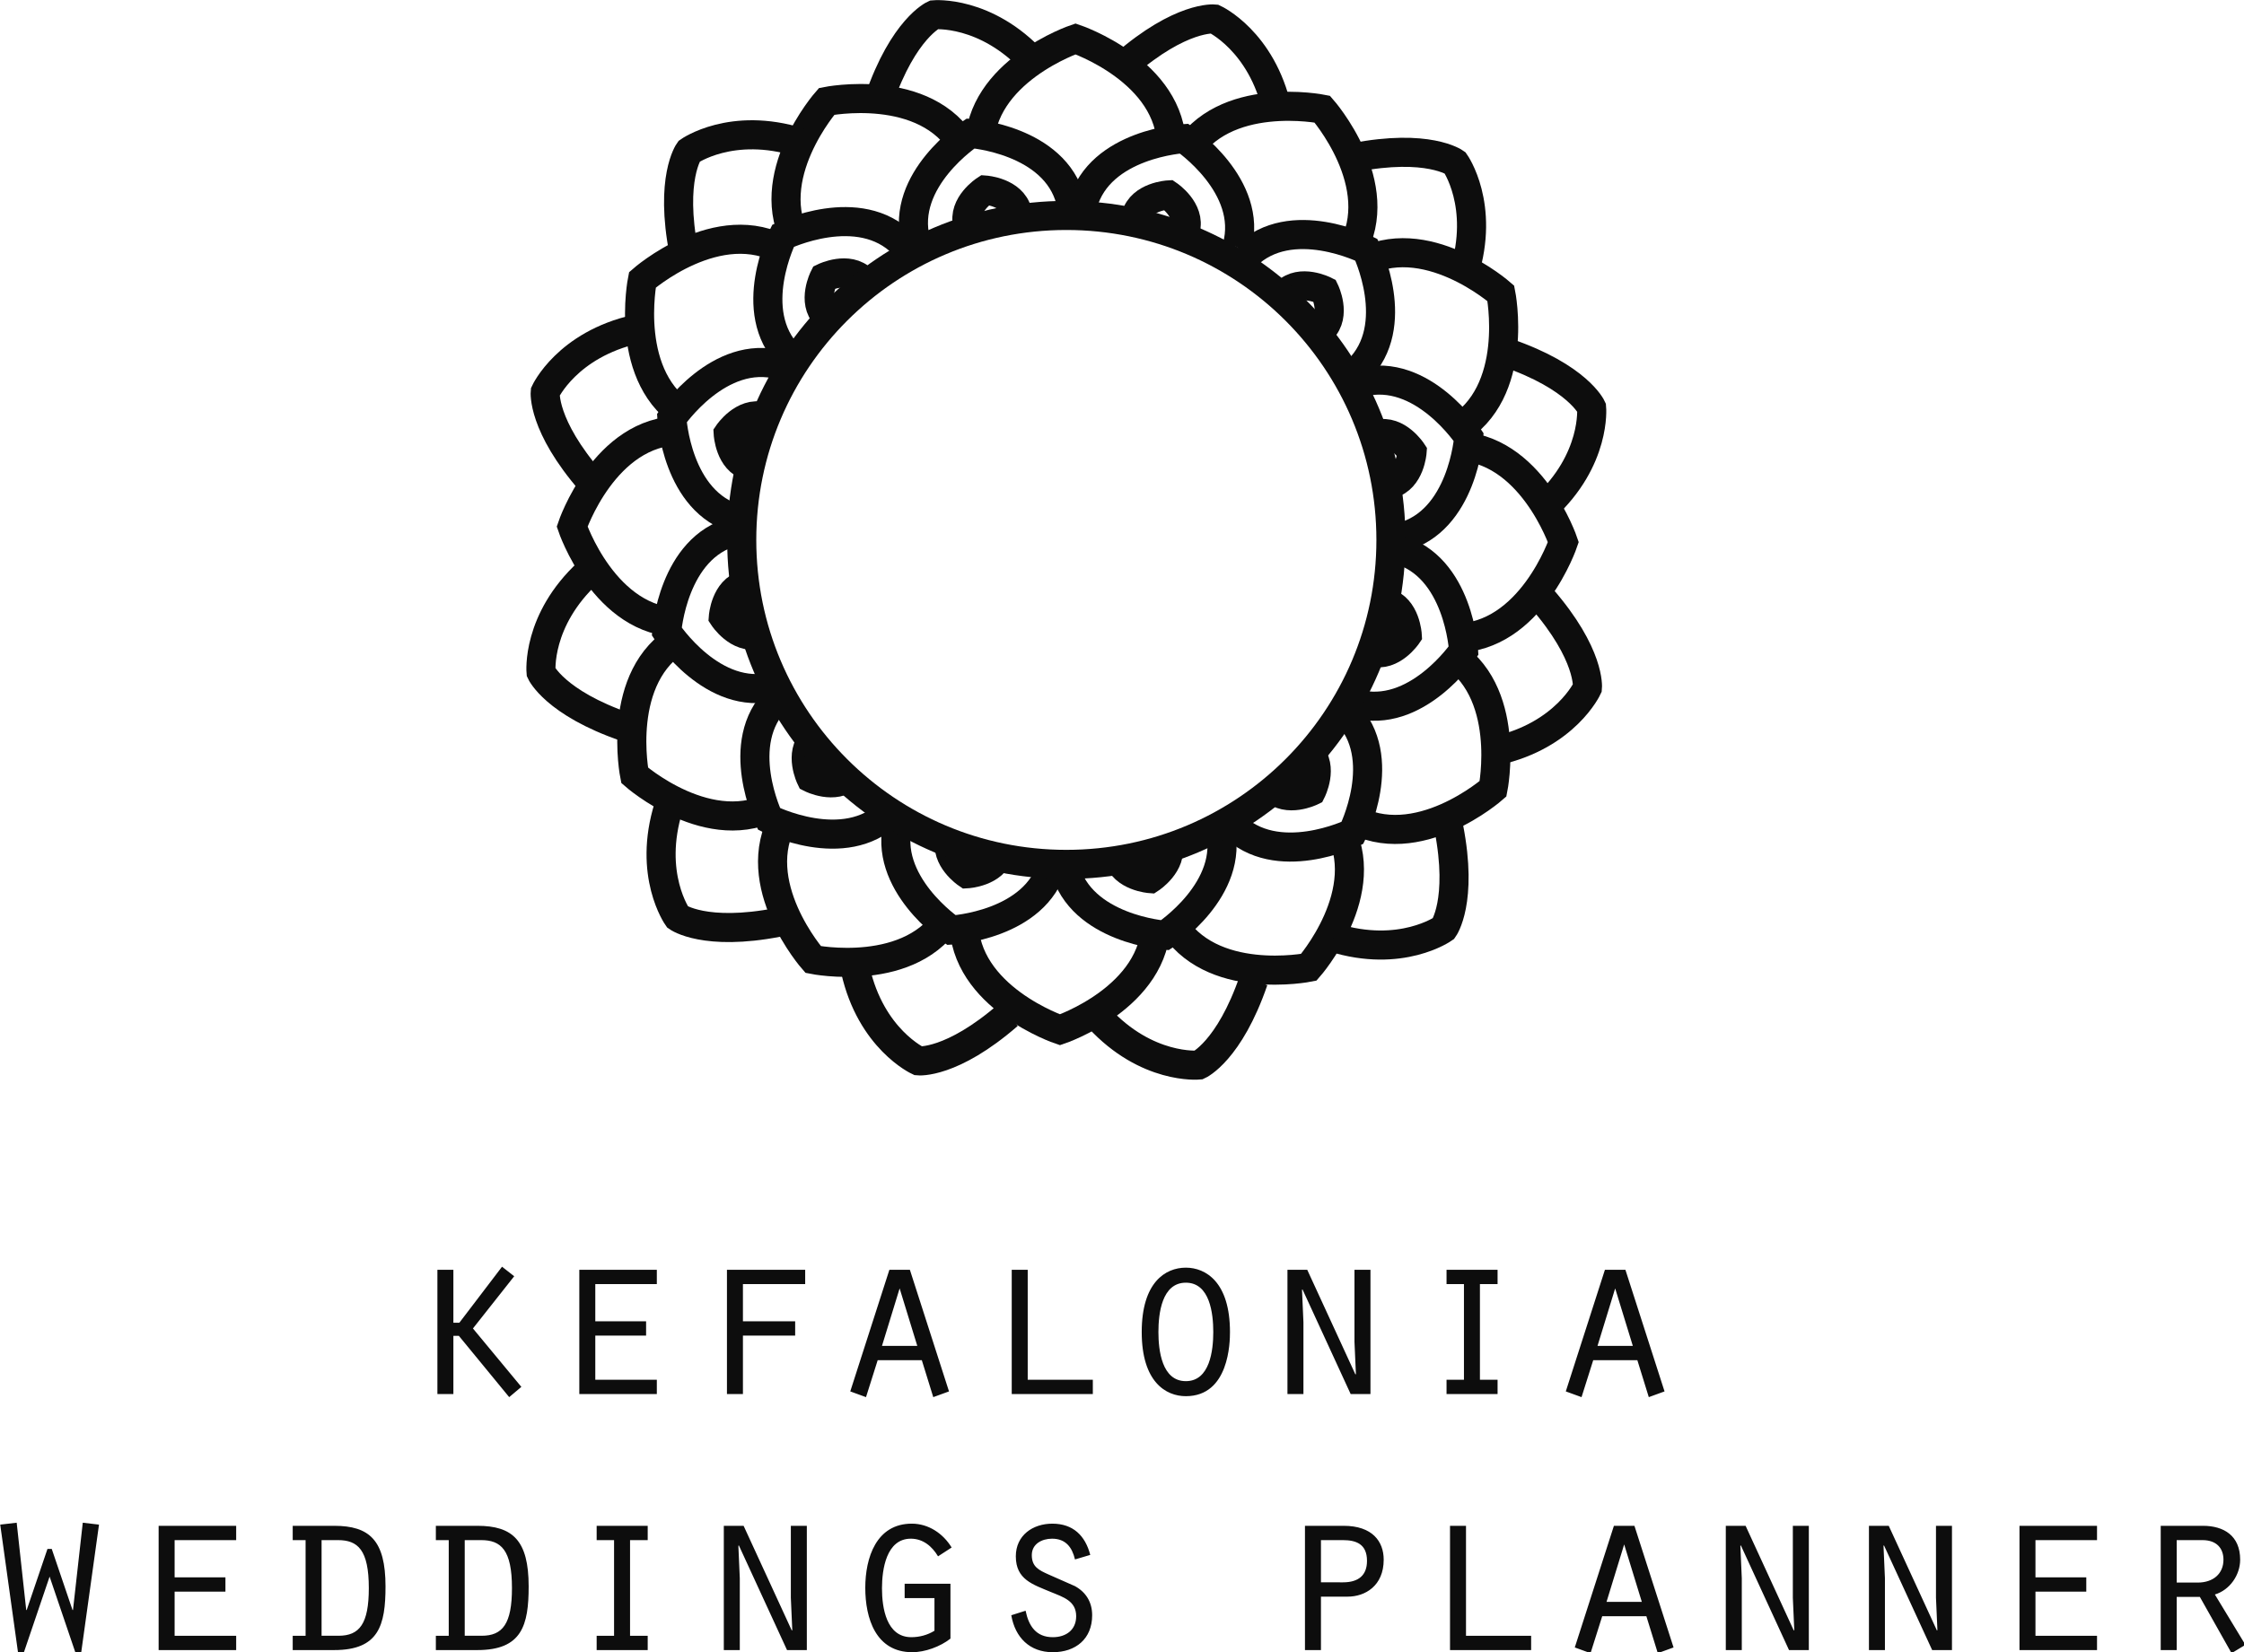
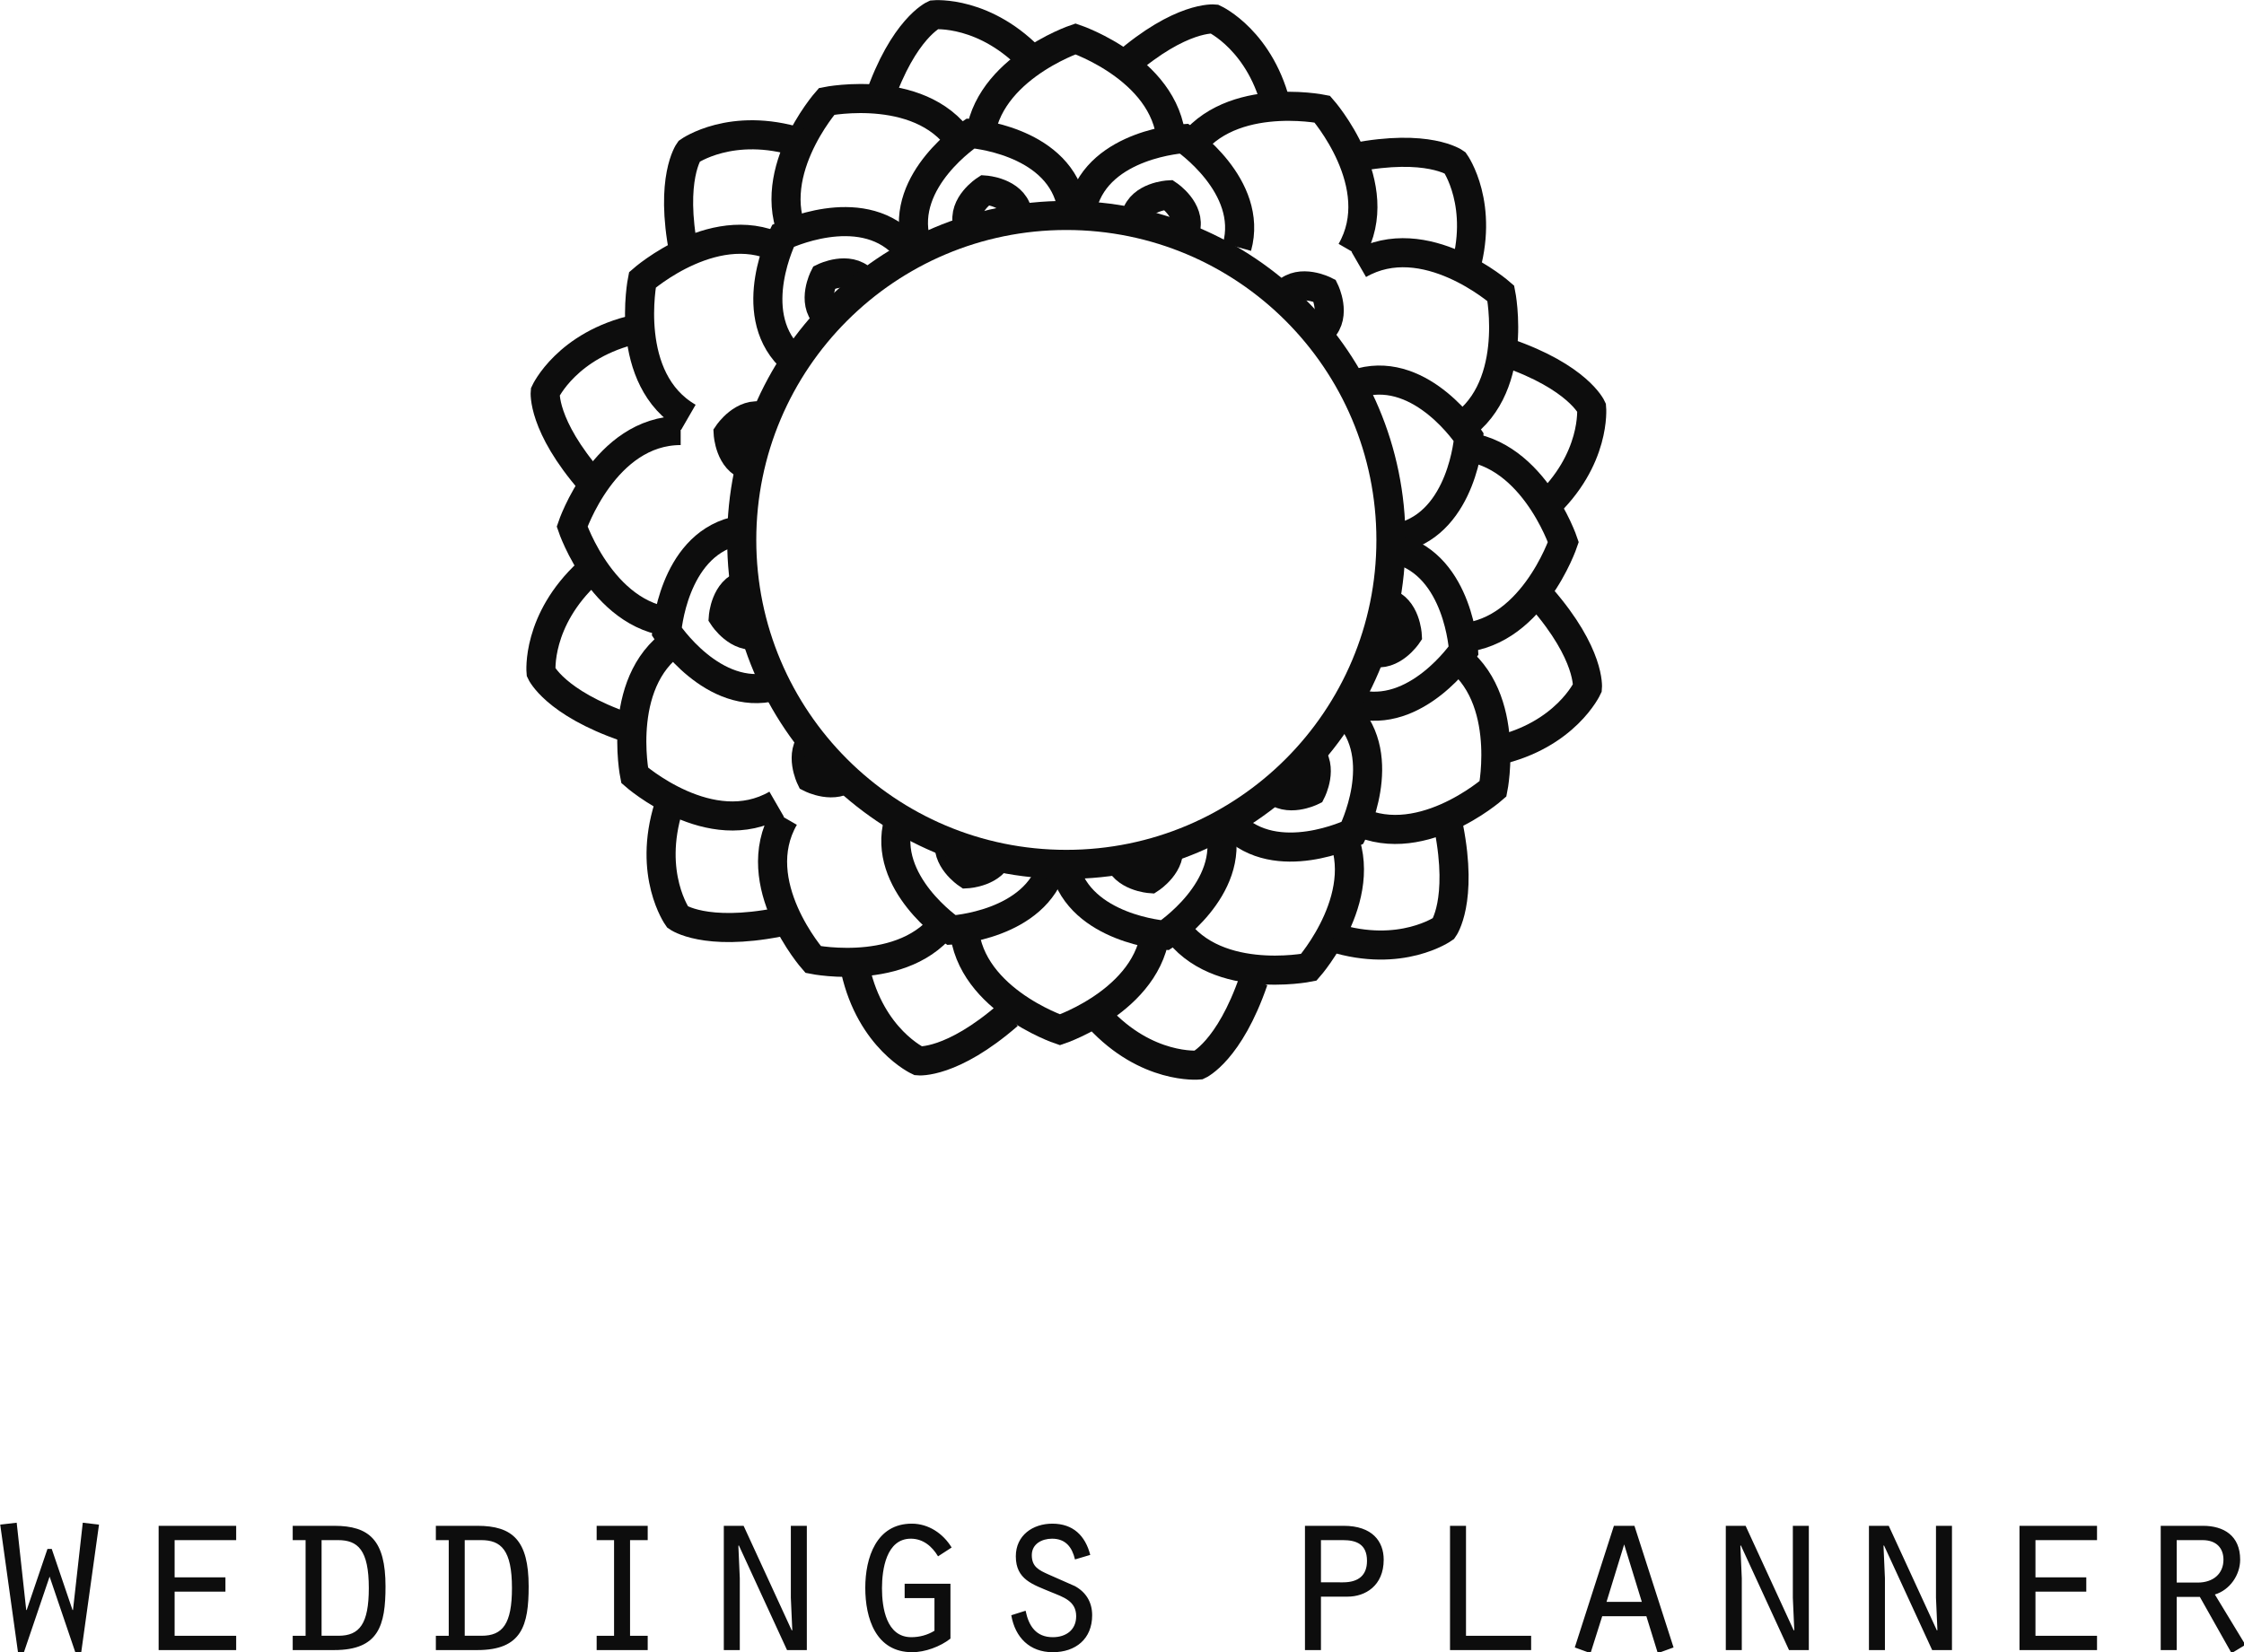
<svg xmlns="http://www.w3.org/2000/svg" width="777.662" height="572.735" viewBox="0 0 777.662 572.735" version="1.1" id="svg1">
  <defs id="defs1">
    <clipPath clipPathUnits="userSpaceOnUse" id="clipPath392">
      <path d="M 0,0 H 419.528 V 595.276 H 0 Z" transform="translate(-223.613,-122.74)" id="path392" />
    </clipPath>
    <clipPath clipPathUnits="userSpaceOnUse" id="clipPath390">
      <path d="M 0,0 H 419.528 V 595.276 H 0 Z" transform="translate(-205.018,-138.747)" id="path390" />
    </clipPath>
    <clipPath clipPathUnits="userSpaceOnUse" id="clipPath388">
      <path d="M 0,0 H 419.528 V 595.276 H 0 Z" transform="translate(-214.351,-134.512)" id="path388" />
    </clipPath>
    <clipPath clipPathUnits="userSpaceOnUse" id="clipPath386">
      <path d="M 0,0 H 419.528 V 595.276 H 0 Z" transform="translate(-212.42,-134.937)" id="path386" />
    </clipPath>
    <clipPath clipPathUnits="userSpaceOnUse" id="clipPath384">
      <path d="M 0,0 H 419.528 V 595.276 H 0 Z" transform="translate(-219.803,-131.722)" id="path384" />
    </clipPath>
    <clipPath clipPathUnits="userSpaceOnUse" id="clipPath382">
-       <path d="M 0,0 H 419.528 V 595.276 H 0 Z" transform="translate(-218.343,-133.056)" id="path382" />
-     </clipPath>
+       </clipPath>
    <clipPath clipPathUnits="userSpaceOnUse" id="clipPath380">
-       <path d="M 0,0 H 419.528 V 595.276 H 0 Z" transform="translate(-223.13,-126.581)" id="path380" />
-     </clipPath>
+       </clipPath>
    <clipPath clipPathUnits="userSpaceOnUse" id="clipPath378">
      <path d="M 0,0 H 419.528 V 595.276 H 0 Z" transform="translate(-222.532,-128.465)" id="path378" />
    </clipPath>
    <clipPath clipPathUnits="userSpaceOnUse" id="clipPath376">
      <path d="M 0,0 H 419.528 V 595.276 H 0 Z" transform="translate(-223.439,-120.464)" id="path376" />
    </clipPath>
    <clipPath clipPathUnits="userSpaceOnUse" id="clipPath374">
      <path d="M 0,0 H 419.528 V 595.276 H 0 Z" transform="translate(-223.864,-122.395)" id="path374" />
    </clipPath>
    <clipPath clipPathUnits="userSpaceOnUse" id="clipPath372">
      <path d="M 0,0 H 419.528 V 595.276 H 0 Z" transform="translate(-220.65,-115.013)" id="path372" />
    </clipPath>
    <clipPath clipPathUnits="userSpaceOnUse" id="clipPath370">
      <path d="M 0,0 H 419.528 V 595.276 H 0 Z" transform="translate(-221.983,-116.473)" id="path370" />
    </clipPath>
    <clipPath clipPathUnits="userSpaceOnUse" id="clipPath368">
      <path d="M 0,0 H 419.528 V 595.276 H 0 Z" transform="translate(-215.509,-111.686)" id="path368" />
    </clipPath>
    <clipPath clipPathUnits="userSpaceOnUse" id="clipPath366">
      <path d="M 0,0 H 419.528 V 595.276 H 0 Z" transform="translate(-217.392,-112.284)" id="path366" />
    </clipPath>
    <clipPath clipPathUnits="userSpaceOnUse" id="clipPath364">
      <path d="M 0,0 H 419.528 V 595.276 H 0 Z" transform="translate(-209.392,-111.376)" id="path364" />
    </clipPath>
    <clipPath clipPathUnits="userSpaceOnUse" id="clipPath362">
      <path d="M 0,0 H 419.528 V 595.276 H 0 Z" transform="translate(-211.323,-110.951)" id="path362" />
    </clipPath>
    <clipPath clipPathUnits="userSpaceOnUse" id="clipPath360">
      <path d="M 0,0 H 419.528 V 595.276 H 0 Z" transform="translate(-203.94,-114.166)" id="path360" />
    </clipPath>
    <clipPath clipPathUnits="userSpaceOnUse" id="clipPath358">
      <path d="M 0,0 H 419.528 V 595.276 H 0 Z" transform="translate(-205.4,-112.833)" id="path358" />
    </clipPath>
    <clipPath clipPathUnits="userSpaceOnUse" id="clipPath356">
      <path d="M 0,0 H 419.528 V 595.276 H 0 Z" transform="translate(-200.614,-119.308)" id="path356" />
    </clipPath>
    <clipPath clipPathUnits="userSpaceOnUse" id="clipPath354">
      <path d="M 0,0 H 419.528 V 595.276 H 0 Z" transform="translate(-201.211,-117.423)" id="path354" />
    </clipPath>
    <clipPath clipPathUnits="userSpaceOnUse" id="clipPath352">
      <path d="M 0,0 H 419.528 V 595.276 H 0 Z" transform="translate(-200.304,-125.424)" id="path352" />
    </clipPath>
    <clipPath clipPathUnits="userSpaceOnUse" id="clipPath350">
-       <path d="M 0,0 H 419.528 V 595.276 H 0 Z" transform="translate(-199.879,-123.493)" id="path350" />
-     </clipPath>
+       </clipPath>
    <clipPath clipPathUnits="userSpaceOnUse" id="clipPath348">
      <path d="M 0,0 H 419.528 V 595.276 H 0 Z" transform="translate(-203.094,-130.875)" id="path348" />
    </clipPath>
    <clipPath clipPathUnits="userSpaceOnUse" id="clipPath346">
      <path d="M 0,0 H 419.528 V 595.276 H 0 Z" transform="translate(-201.76,-129.415)" id="path346" />
    </clipPath>
    <clipPath clipPathUnits="userSpaceOnUse" id="clipPath344">
      <path d="M 0,0 H 419.528 V 595.276 H 0 Z" transform="translate(-208.235,-134.202)" id="path344" />
    </clipPath>
    <clipPath clipPathUnits="userSpaceOnUse" id="clipPath342">
      <path d="M 0,0 H 419.528 V 595.276 H 0 Z" transform="translate(-206.351,-133.605)" id="path342" />
    </clipPath>
    <clipPath clipPathUnits="userSpaceOnUse" id="clipPath340">
      <path d="M 0,0 H 419.528 V 595.276 H 0 Z" transform="translate(-208.663,-137.005)" id="path340" />
    </clipPath>
  </defs>
  <g id="layer1" transform="translate(-151.215,-205.54)">
    <g id="g1" transform="translate(20.829,35.886)">
      <g id="g3" transform="matrix(0.889,0,0,0.889,14.52,18.892)">
        <path id="path339" d="m 0,0 c 0,2.766 3.491,3.943 3.491,3.943 0,0 3.49,-1.177 3.49,-3.943 M -6.6,-3.488 c -1.383,2.395 1.051,5.16 1.051,5.16 0,0 3.611,0.726 4.994,-1.669 m -10.018,-9.812 c -2.395,1.383 -1.669,4.995 -1.669,4.995 0,0 2.765,2.434 5.16,1.051 m -3.77,-13.506 c -2.766,0 -3.943,3.491 -3.943,3.491 0,0 1.177,3.49 3.943,3.49 m 3.488,-13.581 c -2.396,-1.384 -5.16,1.052 -5.16,1.052 0,0 -0.726,3.611 1.669,4.993 m 9.811,-10.018 c -1.382,-2.395 -4.994,-1.669 -4.994,-1.669 0,0 -2.434,2.765 -1.051,5.16 m 13.506,-3.77 c 0,-2.766 -3.491,-3.943 -3.491,-3.943 0,0 -3.491,1.177 -3.491,3.943 m 13.582,3.487 c 1.383,-2.395 -1.052,-5.159 -1.052,-5.159 0,0 -3.611,-0.726 -4.994,1.669 m 10.019,9.812 c 2.395,-1.383 1.668,-4.995 1.668,-4.995 0,0 -2.764,-2.434 -5.159,-1.052 m 3.77,13.507 c 2.766,0 3.943,-3.491 3.943,-3.491 0,0 -1.177,-3.491 -3.943,-3.49 m -3.488,13.581 c 2.395,1.383 5.16,-1.052 5.16,-1.052 0,0 0.726,-3.611 -1.67,-4.994 M 7.46,-0.279 c 1.383,2.395 4.995,1.669 4.995,1.669 0,0 2.434,-2.765 1.051,-5.16" style="fill:none;stroke:#0d0d0d;stroke-width:1.057;stroke-linecap:butt;stroke-linejoin:miter;stroke-miterlimit:10;stroke-dasharray:none;stroke-opacity:1" transform="matrix(10.731,0,0,-10.731,512.127,227.061)" clip-path="url(#clipPath340)" />
        <path id="path341" d="m 0,0 c -0.577,2.228 1.99,3.906 1.99,3.906 0,0 3.058,-0.22 3.636,-2.449" style="fill:none;stroke:#0d0d0d;stroke-width:1.057;stroke-linecap:butt;stroke-linejoin:miter;stroke-miterlimit:10;stroke-dasharray:none;stroke-opacity:1" transform="matrix(10.731,0,0,-10.731,487.311,263.546)" clip-path="url(#clipPath342)" />
        <path id="path343" d="m 0,0 c -0.186,0.715 0.637,1.253 0.637,1.253 0,0 0.982,-0.071 1.167,-0.786" style="fill:none;stroke:#0d0d0d;stroke-width:1.057;stroke-linecap:butt;stroke-linejoin:miter;stroke-miterlimit:10;stroke-dasharray:none;stroke-opacity:1" transform="matrix(10.731,0,0,-10.731,507.533,257.14)" clip-path="url(#clipPath344)" />
        <path id="path345" d="m 0,0 c -1.614,1.642 -0.23,4.378 -0.23,4.378 0,0 2.759,1.339 4.373,-0.303" style="fill:none;stroke:#0d0d0d;stroke-width:1.057;stroke-linecap:butt;stroke-linejoin:miter;stroke-miterlimit:10;stroke-dasharray:none;stroke-opacity:1" transform="matrix(10.731,0,0,-10.731,438.052,308.501)" clip-path="url(#clipPath346)" />
        <path id="path347" d="m 0,0 c -0.518,0.527 -0.074,1.404 -0.074,1.404 0,0 0.885,0.429 1.403,-0.097" style="fill:none;stroke:#0d0d0d;stroke-width:1.057;stroke-linecap:butt;stroke-linejoin:miter;stroke-miterlimit:10;stroke-dasharray:none;stroke-opacity:1" transform="matrix(10.731,0,0,-10.731,452.358,292.839)" clip-path="url(#clipPath348)" />
        <path id="path349" d="m 0,0 c -2.219,0.614 -2.388,3.676 -2.388,3.676 0,0 1.719,2.539 3.938,1.924" style="fill:none;stroke:#0d0d0d;stroke-width:1.057;stroke-linecap:butt;stroke-linejoin:miter;stroke-miterlimit:10;stroke-dasharray:none;stroke-opacity:1" transform="matrix(10.731,0,0,-10.731,417.865,372.055)" clip-path="url(#clipPath350)" />
        <path id="path351" d="m 0,0 c -0.712,0.196 -0.766,1.179 -0.766,1.179 0,0 0.552,0.814 1.263,0.617" style="fill:none;stroke:#0d0d0d;stroke-width:1.057;stroke-linecap:butt;stroke-linejoin:miter;stroke-miterlimit:10;stroke-dasharray:none;stroke-opacity:1" transform="matrix(10.731,0,0,-10.731,422.421,351.336)" clip-path="url(#clipPath352)" />
        <path id="path353" d="m 0,0 c -2.229,-0.578 -3.906,1.99 -3.906,1.99 0,0 0.22,3.058 2.448,3.635" style="fill:none;stroke:#0d0d0d;stroke-width:1.057;stroke-linecap:butt;stroke-linejoin:miter;stroke-miterlimit:10;stroke-dasharray:none;stroke-opacity:1" transform="matrix(10.731,0,0,-10.731,432.161,437.189)" clip-path="url(#clipPath354)" />
        <path id="path355" d="m 0,0 c -0.715,-0.186 -1.253,0.637 -1.253,0.637 0,0 0.071,0.981 0.786,1.167" style="fill:none;stroke:#0d0d0d;stroke-width:1.057;stroke-linecap:butt;stroke-linejoin:miter;stroke-miterlimit:10;stroke-dasharray:none;stroke-opacity:1" transform="matrix(10.731,0,0,-10.731,425.751,416.969)" clip-path="url(#clipPath356)" />
-         <path id="path357" d="m 0,0 c -1.641,-1.615 -4.378,-0.23 -4.378,-0.23 0,0 -1.339,2.759 0.303,4.373" style="fill:none;stroke:#0d0d0d;stroke-width:1.057;stroke-linecap:butt;stroke-linejoin:miter;stroke-miterlimit:10;stroke-dasharray:none;stroke-opacity:1" transform="matrix(10.731,0,0,-10.731,477.108,486.448)" clip-path="url(#clipPath358)" />
        <path id="path359" d="m 0,0 c -0.526,-0.517 -1.404,-0.074 -1.404,-0.074 0,0 -0.429,0.885 0.097,1.403" style="fill:none;stroke:#0d0d0d;stroke-width:1.057;stroke-linecap:butt;stroke-linejoin:miter;stroke-miterlimit:10;stroke-dasharray:none;stroke-opacity:1" transform="matrix(10.731,0,0,-10.731,461.444,472.148)" clip-path="url(#clipPath360)" />
        <path id="path361" d="m 0,0 c -0.614,-2.218 -3.676,-2.387 -3.676,-2.387 0,0 -2.539,1.719 -1.924,3.938" style="fill:none;stroke:#0d0d0d;stroke-width:1.057;stroke-linecap:butt;stroke-linejoin:miter;stroke-miterlimit:10;stroke-dasharray:none;stroke-opacity:1" transform="matrix(10.731,0,0,-10.731,540.665,506.645)" clip-path="url(#clipPath362)" />
        <path id="path363" d="m 0,0 c -0.197,-0.712 -1.179,-0.766 -1.179,-0.766 0,0 -0.814,0.552 -0.617,1.263" style="fill:none;stroke:#0d0d0d;stroke-width:1.057;stroke-linecap:butt;stroke-linejoin:miter;stroke-miterlimit:10;stroke-dasharray:none;stroke-opacity:1" transform="matrix(10.731,0,0,-10.731,519.949,502.081)" clip-path="url(#clipPath364)" />
        <path id="path365" d="m 0,0 c 0.578,-2.229 -1.99,-3.906 -1.99,-3.906 0,0 -3.058,0.22 -3.635,2.449" style="fill:none;stroke:#0d0d0d;stroke-width:1.057;stroke-linecap:butt;stroke-linejoin:miter;stroke-miterlimit:10;stroke-dasharray:none;stroke-opacity:1" transform="matrix(10.731,0,0,-10.731,605.801,492.345)" clip-path="url(#clipPath366)" />
        <path id="path367" d="m 0,0 c 0.185,-0.715 -0.638,-1.253 -0.638,-1.253 0,0 -0.981,0.071 -1.166,0.785" style="fill:none;stroke:#0d0d0d;stroke-width:1.057;stroke-linecap:butt;stroke-linejoin:miter;stroke-miterlimit:10;stroke-dasharray:none;stroke-opacity:1" transform="matrix(10.731,0,0,-10.731,585.585,498.752)" clip-path="url(#clipPath368)" />
        <path id="path369" d="m 0,0 c 1.615,-1.641 0.23,-4.378 0.23,-4.378 0,0 -2.759,-1.338 -4.373,0.303" style="fill:none;stroke:#0d0d0d;stroke-width:1.057;stroke-linecap:butt;stroke-linejoin:miter;stroke-miterlimit:10;stroke-dasharray:none;stroke-opacity:1" transform="matrix(10.731,0,0,-10.731,655.062,447.392)" clip-path="url(#clipPath370)" />
        <path id="path371" d="m 0,0 c 0.518,-0.526 0.074,-1.404 0.074,-1.404 0,0 -0.884,-0.43 -1.403,0.097" style="fill:none;stroke:#0d0d0d;stroke-width:1.057;stroke-linecap:butt;stroke-linejoin:miter;stroke-miterlimit:10;stroke-dasharray:none;stroke-opacity:1" transform="matrix(10.731,0,0,-10.731,640.755,463.059)" clip-path="url(#clipPath372)" />
        <path id="path373" d="m 0,0 c 2.22,-0.614 2.388,-3.676 2.388,-3.676 0,0 -1.72,-2.539 -3.938,-1.925" style="fill:none;stroke:#0d0d0d;stroke-width:1.057;stroke-linecap:butt;stroke-linejoin:miter;stroke-miterlimit:10;stroke-dasharray:none;stroke-opacity:1" transform="matrix(10.731,0,0,-10.731,675.247,383.838)" clip-path="url(#clipPath374)" />
        <path id="path375" d="m 0,0 c 0.711,-0.196 0.766,-1.179 0.766,-1.179 0,0 -0.552,-0.814 -1.263,-0.617" style="fill:none;stroke:#0d0d0d;stroke-width:1.057;stroke-linecap:butt;stroke-linejoin:miter;stroke-miterlimit:10;stroke-dasharray:none;stroke-opacity:1" transform="matrix(10.731,0,0,-10.731,670.691,404.557)" clip-path="url(#clipPath376)" />
        <path id="path377" d="m 0,0 c 2.229,0.578 3.906,-1.989 3.906,-1.989 0,0 -0.22,-3.059 -2.449,-3.636" style="fill:none;stroke:#0d0d0d;stroke-width:1.057;stroke-linecap:butt;stroke-linejoin:miter;stroke-miterlimit:10;stroke-dasharray:none;stroke-opacity:1" transform="matrix(10.731,0,0,-10.731,660.953,318.703)" clip-path="url(#clipPath378)" />
        <path id="path379" d="m 0,0 c 0.714,0.185 1.252,-0.638 1.252,-0.638 0,0 -0.07,-0.98 -0.785,-1.166" style="fill:none;stroke:#0d0d0d;stroke-width:1.057;stroke-linecap:butt;stroke-linejoin:miter;stroke-miterlimit:10;stroke-dasharray:none;stroke-opacity:1" transform="matrix(10.731,0,0,-10.731,667.367,338.923)" clip-path="url(#clipPath380)" />
        <path id="path381" d="m 0,0 c 1.641,1.615 4.377,0.229 4.377,0.229 0,0 1.339,-2.758 -0.302,-4.373" style="fill:none;stroke:#0d0d0d;stroke-width:1.057;stroke-linecap:butt;stroke-linejoin:miter;stroke-miterlimit:10;stroke-dasharray:none;stroke-opacity:1" transform="matrix(10.731,0,0,-10.731,616.004,269.437)" clip-path="url(#clipPath382)" />
        <path id="path383" d="m 0,0 c 0.526,0.518 1.404,0.074 1.404,0.074 0,0 0.429,-0.884 -0.097,-1.402" style="fill:none;stroke:#0d0d0d;stroke-width:1.057;stroke-linecap:butt;stroke-linejoin:miter;stroke-miterlimit:10;stroke-dasharray:none;stroke-opacity:1" transform="matrix(10.731,0,0,-10.731,631.665,283.748)" clip-path="url(#clipPath384)" />
        <path id="path385" d="m 0,0 c 0.614,2.218 3.677,2.387 3.677,2.387 0,0 2.539,-1.719 1.924,-3.938" style="fill:none;stroke:#0d0d0d;stroke-width:1.057;stroke-linecap:butt;stroke-linejoin:miter;stroke-miterlimit:10;stroke-dasharray:none;stroke-opacity:1" transform="matrix(10.731,0,0,-10.731,552.442,249.251)" clip-path="url(#clipPath386)" />
        <path id="path387" d="m 0,0 c 0.197,0.711 1.179,0.766 1.179,0.766 0,0 0.814,-0.551 0.617,-1.263" style="fill:none;stroke:#0d0d0d;stroke-width:1.057;stroke-linecap:butt;stroke-linejoin:miter;stroke-miterlimit:10;stroke-dasharray:none;stroke-opacity:1" transform="matrix(10.731,0,0,-10.731,573.163,253.812)" clip-path="url(#clipPath388)" />
        <path id="path389" d="m 0,0 c 0.886,2.576 1.994,3.076 1.994,3.076 0,0 1.886,0.176 3.632,-1.721 M -7.091,-5.546 c -0.522,2.674 0.188,3.661 0.188,3.661 0,0 1.546,1.096 4.006,0.326 m -7.563,-12.335 c -1.788,2.055 -1.667,3.264 -1.667,3.264 0,0 0.791,1.722 3.306,2.286 m -0.382,-14.465 c -2.576,0.886 -3.076,1.994 -3.076,1.994 0,0 -0.176,1.887 1.721,3.633 M -3.657,-29.9 c -2.674,-0.521 -3.661,0.188 -3.661,0.188 0,0 -1.096,1.546 -0.326,4.006 m 12.335,-7.563 c -2.055,-1.788 -3.264,-1.667 -3.264,-1.667 0,0 -1.722,0.791 -2.286,3.306 m 14.464,-0.382 c -0.885,-2.576 -1.993,-3.076 -1.993,-3.076 0,0 -1.887,-0.176 -3.633,1.721 m 12.718,6.901 c 0.521,-2.674 -0.188,-3.661 -0.188,-3.661 0,0 -1.546,-1.096 -4.007,-0.326 m 7.563,12.335 c 1.788,-2.055 1.668,-3.264 1.668,-3.264 0,0 -0.791,-1.722 -3.307,-2.286 m 0.382,14.465 c 2.576,-0.886 3.077,-1.994 3.077,-1.994 0,0 0.176,-1.887 -1.721,-3.633 m -6.901,12.718 c 2.673,0.521 3.661,-0.188 3.661,-0.188 0,0 1.095,-1.546 0.326,-4.007 M 8.914,1.256 c 2.055,1.789 3.265,1.668 3.265,1.668 0,0 1.722,-0.791 2.286,-3.307" style="fill:none;stroke:#0d0d0d;stroke-width:1.057;stroke-linecap:butt;stroke-linejoin:miter;stroke-miterlimit:10;stroke-dasharray:none;stroke-opacity:1" transform="matrix(10.731,0,0,-10.731,473.008,208.36)" clip-path="url(#clipPath390)" />
        <path id="path391" d="m 0,0 c 0,-6.509 -5.28,-11.789 -11.793,-11.789 -6.511,0 -11.791,5.28 -11.791,11.789 0,6.515 5.28,11.792 11.791,11.792 C -5.28,11.792 0,6.515 0,0 Z" style="fill:none;stroke:#0d0d0d;stroke-width:1.057;stroke-linecap:butt;stroke-linejoin:miter;stroke-miterlimit:10;stroke-dasharray:none;stroke-opacity:1" transform="matrix(10.731,0,0,-10.731,672.554,380.135)" clip-path="url(#clipPath392)" />
      </g>
      <g id="g2" transform="matrix(0.889,0,0,0.889,14.52,181.033)">
        <g id="g108" style="fill:#ffffff;fill-opacity:1;stroke:#ffffff;stroke-opacity:1" transform="matrix(2.325,0,0,2.325,-159.891,-313.12)">
-           <path style="font-size:30px;font-family:'Orator Std';fill:#0d0d0d;stroke:none;stroke-width:0" d="M 6.87,-15.63 H 4.86 V 0 h 2.01 v -7.32 h 0.69 l 6.33,7.71 1.53,-1.29 -6.09,-7.35 5.19,-6.57 -1.53,-1.2 -5.37,7.05 H 6.87 Z M 22.71,0 h 9.75 v -1.8 h -7.74 v -5.55 h 6.39 v -1.8 h -6.39 v -4.68 h 7.74 v -1.8 h -9.75 z m 18.57,0 h 2.01 v -7.35 h 6.57 v -1.8 h -6.57 v -4.68 h 7.83 v -1.8 h -9.84 z m 24.51,-4.26 1.44,4.65 1.98,-0.72 -4.92,-15.3 h -2.58 l -4.92,15.3 1.98,0.72 1.47,-4.65 z m -0.57,-1.8 h -4.44 l 2.22,-7.23 z M 77.1,0 h 10.2 v -1.8 h -8.19 v -13.83 h -2.01 z m 21.9,-15.9 c -2.58,0 -5.55,1.86 -5.55,8.1 0,6.27 3.03,8.07 5.55,8.07 5.46,0 5.55,-6.81 5.55,-8.07 0,-6.3 -3.06,-8.1 -5.55,-8.1 z m 0,1.89 c 3.03,0 3.45,3.9 3.45,6.21 0,2.28 -0.42,6.18 -3.45,6.18 -3.03,0 -3.45,-3.9 -3.45,-6.18 0,-2.31 0.42,-6.21 3.45,-6.21 z M 111.78,0 h 2.01 v -9.03 l -0.18,-4.08 0.06,-0.06 6.06,13.17 h 2.49 v -15.63 h -2.01 v 9.06 l 0.18,4.05 -0.06,0.06 -6.06,-13.17 h -2.49 z m 20.01,0 h 6.42 v -1.8 h -2.22 v -12.03 h 2.22 v -1.8 h -6.42 v 1.8 h 2.19 V -1.8 h -2.19 z m 24,-4.26 1.44,4.65 1.98,-0.72 -4.92,-15.3 h -2.58 l -4.92,15.3 1.98,0.72 1.47,-4.65 z m -0.57,-1.8 h -4.44 l 2.22,-7.23 z" id="text108" transform="matrix(1.333,0,0,1.333,191.686,362.969)" aria-label="kefalonia" />
-         </g>
+           </g>
        <g id="g130" transform="matrix(2.325,0,0,2.325,-146.744,-382.72)">
          <path style="font-size:40px;font-family:'Orator Std';fill:#0d0d0d;stroke-width:0" d="m 119.211,414.805 3,21.56 h 0.92 l 4.36,-12.84 4.36,12.84 h 0.92 l 3,-21.56 -2.72,-0.32 -1.64,14.64 h -0.08 l -3.48,-10.24 h -0.72 l -3.48,10.24 h -0.08 l -1.6,-14.64 z m 26.56,21.04 h 13 v -2.4 h -10.32 v -7.4 h 8.52 v -2.4 h -8.52 v -6.24 h 10.32 v -2.4 h -13 z m 22.48,-18.44 h 2.16 v 16.04 h -2.16 v 2.4 h 6.96 c 7.48,0 8.6,-4.16 8.6,-10.68 0,-7.72 -2.68,-10.16 -8.6,-10.16 h -6.96 z m 4.84,0 h 2.76 c 3.32,0 5.16,1.64 5.16,8.04 0,6 -1.56,8 -5.08,8 h -2.84 z m 19.16,0 h 2.16 v 16.04 h -2.16 v 2.4 h 6.96 c 7.48,0 8.6,-4.16 8.6,-10.68 0,-7.72 -2.68,-10.16 -8.6,-10.16 h -6.96 z m 4.84,0 h 2.76 c 3.32,0 5.16,1.64 5.16,8.04 0,6 -1.56,8 -5.08,8 h -2.84 z m 22.12,18.44 h 8.56 v -2.4 h -2.96 v -16.04 h 2.96 v -2.4 h -8.56 v 2.4 h 2.92 v 16.04 h -2.92 z m 21.32,0 h 2.68 v -12.04 l -0.24,-5.44 0.08,-0.08 8.08,17.56 h 3.32 v -20.84 h -2.68 v 12.08 l 0.24,5.4 -0.08,0.08 -8.08,-17.56 h -3.32 z m 38,-11.12 h -7.68 v 2.4 h 5 v 5.48 c -1.16,0.72 -2.52,1.08 -3.88,1.08 -4.2,0 -4.92,-4.96 -4.92,-8.2 0,-3.16 0.72,-8.32 4.84,-8.32 2.04,0 3.56,1.28 4.56,2.96 l 2.28,-1.48 c -1.44,-2.36 -3.88,-4 -6.68,-4 -5.96,0 -7.8,5.72 -7.8,10.76 0,5.12 1.76,10.8 7.88,10.8 2.12,0 4.68,-0.92 6.4,-2.28 z m 10.2,5.28 c 0.64,3.72 3.08,6.2 6.96,6.2 3.84,0 6.6,-2.24 6.6,-6.2 0,-2.16 -1,-3.84 -2.88,-4.88 l -4.44,-1.96 c -1.6,-0.72 -2.8,-1.28 -2.8,-3.24 0,-1.88 1.68,-2.76 3.4,-2.76 2.28,0 3.36,1.44 3.84,3.48 l 2.56,-0.76 c -0.84,-3.24 -2.88,-5.24 -6.36,-5.24 -3.28,0 -6.12,1.96 -6.12,5.48 0,3.92 2.88,4.72 5.92,6 2.04,0.84 4.2,1.48 4.2,4.04 0,2.32 -1.72,3.52 -3.92,3.52 -2.8,0 -4.04,-1.88 -4.56,-4.44 z m 51.92,-3.12 h 4.48 c 2.92,0 6.04,-1.8 6.04,-6.2 0,-3.04 -1.88,-5.68 -6.72,-5.68 h -6.48 v 20.84 h 2.68 z m 0,-2.4 v -7.08 h 3.68 c 2.2,0 4.04,0.64 4.04,3.48 0,2.4 -1.4,3.6 -4.04,3.6 z m 21.64,11.36 h 13.6 v -2.4 h -10.92 v -18.44 h -2.68 z m 32.92,-5.68 1.92,6.2 2.64,-0.96 -6.56,-20.4 h -3.44 l -6.56,20.4 2.64,0.96 1.96,-6.2 z m -0.76,-2.4 h -5.92 l 2.96,-9.64 z m 14.08,8.08 h 2.68 v -12.04 l -0.24,-5.44 0.08,-0.08 8.08,17.56 h 3.32 v -20.84 h -2.68 v 12.08 l 0.24,5.4 -0.08,0.08 -8.08,-17.56 h -3.32 z m 24,0 h 2.68 v -12.04 l -0.24,-5.44 0.08,-0.08 8.08,17.56 h 3.32 v -20.84 h -2.68 v 12.08 l 0.24,5.4 -0.08,0.08 -8.08,-17.56 h -3.32 z m 25.24,0 h 13 v -2.4 h -10.32 v -7.4 h 8.52 v -2.4 h -8.52 v -6.24 h 10.32 v -2.4 h -13 z m 26.36,-11.32 v -7.12 h 4.32 c 2.4,0 3.52,1.4 3.52,3.28 0,2.36 -1.72,3.84 -4.32,3.84 z m -2.68,11.32 h 2.68 v -8.92 h 3.88 l 5.32,9.44 2.32,-1.4 -5.12,-8.44 c 2.52,-0.76 4.24,-3.28 4.24,-5.84 0,-4.04 -2.76,-5.68 -6.24,-5.68 h -7.08 z" id="text130" aria-label="weddings planner" />
        </g>
      </g>
    </g>
  </g>
</svg>